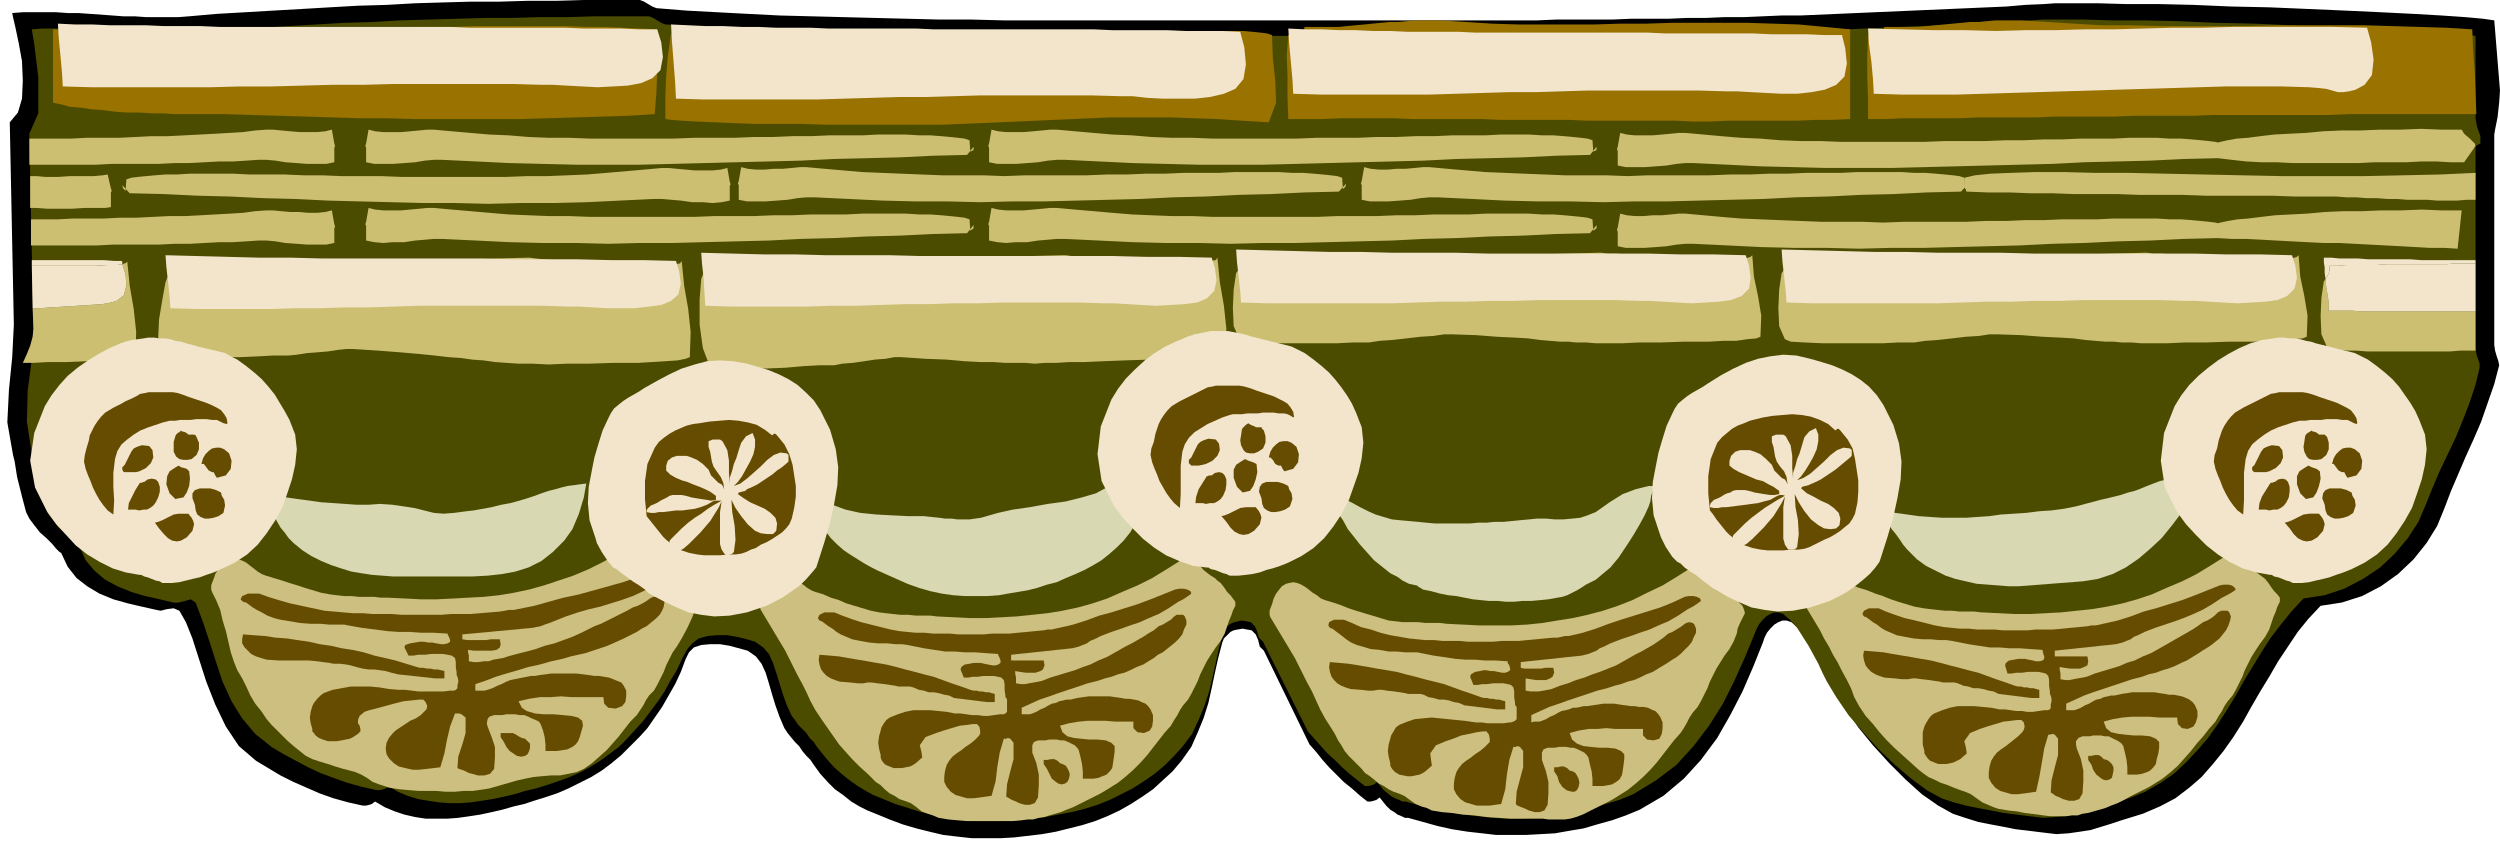
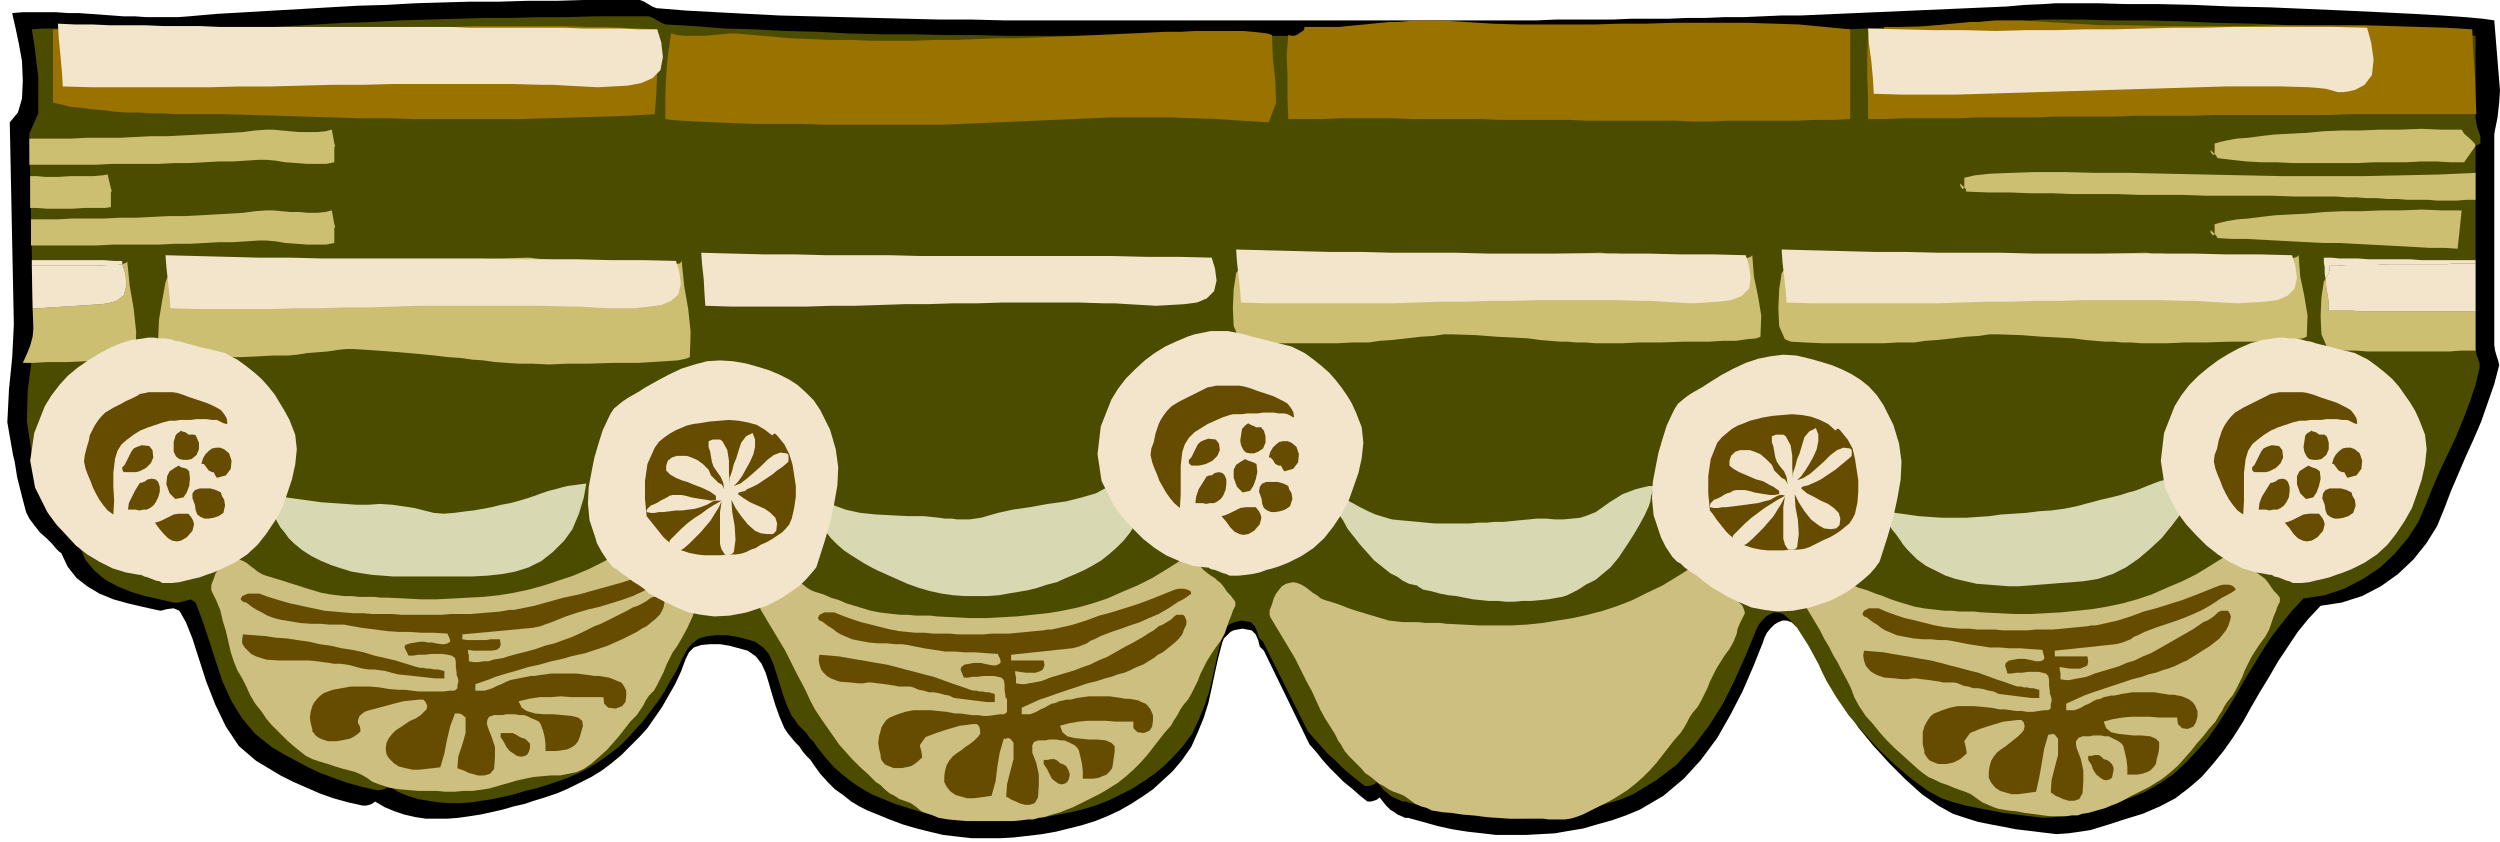
<svg xmlns="http://www.w3.org/2000/svg" width="3.066in" height="99.168" fill-rule="evenodd" stroke-linecap="round" preserveAspectRatio="none" viewBox="0 0 3066 1033">
  <style>.pen1{stroke:none}.brush4{fill:#ccbf7f}.brush5{fill:#664c00}.brush6{fill:#d8d8b2}.brush7{fill:#ccbf72}.brush8{fill:#f2e5cc}.brush9{fill:#997200}</style>
  <path d="m2252 848-5-10-5-11-6-12-7-12-7-11-7-11-9-10-9-8-6-2h-5l-5 2-5 3-5 5-4 5-3 6-2 6-12 30-13 30-15 29-16 28-20 27-21 23-25 21-29 17-17 7-17 6-18 5-17 5-18 3-17 3-18 1-18 1h-36l-17-2-18-2-19-3-18-4-18-5-18-5h-4l-4-2-5-2-4-3-5-3-5-5-4-5-4-5-4 3-3 1-4 1h-4l-10-8-9-8-10-8-9-9-9-9-8-9-8-10-8-9-56-115-5-5-2-8-3-7-5-5-6-1-5-1-6 1-5 1-4 2-4 4-4 4-2 5-5 19-4 18-4 19-4 18-6 19-7 17-8 18-12 17-11 13-12 11-12 11-13 9-14 9-14 8-15 7-15 6-16 5-16 4-16 4-17 3-17 2-17 2-17 1h-35l-18-2-17-2-17-4-16-4-17-5-16-6-17-7-10-4-10-5-10-6-10-8-10-7-9-9-9-10-8-11-4-6-5-5-5-6-4-6-5-5-5-6-4-5-4-6-6-14-5-14-4-13-4-14-4-13-5-11-7-9-10-7-11-3-11-3-12-2h-12l-11 1-9 3-6 6-4 8-6 16-7 15-8 14-8 14-9 13-9 13-10 11-11 11-11 11-12 10-12 9-13 8-14 7-14 7-14 6-15 5-13 4-12 4-13 3-14 4-13 3-14 3-13 2-14 2-13 1h-27l-13-2-13-3-12-4-12-5-12-7-4 3-3 1-4 1h-4l-18-4-18-5-17-6-16-7-16-7-16-8-15-9-15-9-21-18-16-24-13-27-11-28-9-28-8-25-8-20-8-14-7-3-8 1-8 2-5-1-18-4-17-4-18-5-17-7-15-9-13-10-11-14-8-17-2-1-4-4-5-6-7-7-8-7-7-9-6-8-4-8-5-19-6-24-3-19-2-8-7-40 2-40 4-40 2-40-5-248 10-12 5-17 1-22-1-24-4-22-4-19-3-13-1-5 13-1h41l14 1h13l14 1 14 1 14 1 13 1h14l14 1h40l13-1 34-3 35-2 34-2 35-2 34-2 35-2 35-1 35-2 34-1 35-1h35l34-1h35l34-1h69l5 2 5 3 5 3 5 2 37 3 37 2 38 2 39 2 39 1 39 1 39 1 40 1 40 1h39l39 1h654l23-1h69l23-1h46l23-1h23l23-1h24l23-1 23-1h23l23-1 23-1 23-1 23-1 23-1 23-1 23-1 23-1 23-1 23-1 23-1 23-2 23-1 14-1h51l35 1h40l43 1 46 2 47 1 47 2 46 2 43 2 40 2 35 2 29 2 22 2 14 2 7 86-1 15-2 18-3 15-1 6v258l1 7 2 7 2 6 1 5-6 23-8 23-8 23-9 21-10 22-9 21-9 21-8 21-9 22-13 21-16 20-19 18-21 15-23 12-25 8-26 4-15 16-13 16-12 18-12 18-11 19-11 18-11 19-10 18-12 19-12 17-13 16-14 16-15 13-17 13-19 10-21 9-13 4-13 4-12 4-13 4-13 4-13 2-14 2-15 1-17-2-16-2-17-2-15-3-16-3-15-3-16-5-15-5-18-10-20-14-20-18-20-20-20-22-18-22-15-23-12-21z" class="pen1" style="fill:#000" />
  <path d="m2240 835-5-10-5-11-6-11-6-11-7-11-7-11-8-9-9-8-6-2h-5l-5 2-5 3-5 5-4 5-3 6-2 5-12 29-13 29-14 28-17 27-19 25-21 23-25 19-28 17-17 7-17 5-17 5-17 5-17 3-17 2-18 2-17 1h-18l-17-1-18-2-18-2-18-3-17-4-18-4-18-5h-4l-4-2-5-2-4-2-5-4-5-4-4-5-4-5-4 3-3 1-4 1h-4l-9-7-10-8-9-8-9-9-9-8-8-9-8-9-8-9-55-110-5-5-2-7-3-7-5-5-5-1-6-1-5 1-4 1-5 2-4 3-3 4-2 5-5 18-4 18-4 18-4 17-6 18-7 17-8 17-12 16-11 12-11 11-12 10-13 9-14 9-14 7-14 7-15 6-16 5-16 4-16 3-16 3-17 2-16 2-17 1h-35l-18-2-17-2-16-3-16-4-16-5-16-5-17-7-10-4-9-5-10-6-10-7-10-8-9-8-9-10-8-10-4-5-4-6-5-5-4-6-5-5-5-5-4-6-4-5-6-13-5-14-4-13-4-13-4-12-5-11-7-8-10-7-10-3-12-3-12-2h-13l-11 1-11 3-8 6-6 7-7 13-6 13-8 13-7 13-8 12-9 12-9 12-10 11-10 11-10 10-12 9-11 8-13 8-13 7-14 6-14 5-12 4-13 4-13 3-13 4-13 3-14 3-13 2-13 2-14 1h-13l-13-1-13-2-12-2-13-4-12-5-11-7-4 3-3 1-4 1h-4l-18-4-18-5-17-6-16-6-15-7-15-8-15-8-15-9-20-16-16-19-13-21-11-24-8-24-8-25-8-24-9-24-6-4-7 2-8 2h-6l-17-4-18-4-17-5-17-7-15-8-13-11-11-13-7-16-2-1-4-4-5-5-7-7-8-7-6-8-6-8-4-8-6-18-5-23-4-18-2-8-6-39 1-38 5-38 2-38-5-239 11-25V95l-5-41-3-18 13-1h54l13 1 14 1h13l13 1 14 1 13 1h54l13-1 34-3 33-2 34-2 34-2 34-2 34-1 34-2 35-1 34-1 34-1h34l34-1h34l34-1h67l5 2 5 3 5 3 5 2 36 2 37 3 37 1 38 2 39 1 38 2 39 1h39l39 1h39l39 1h643l23-1h68l22-1h46l23-1h22l23-1h23l23-1h22l23-1 23-1 23-1h22l23-1 23-1 22-1 23-1 23-1 22-1 23-1 22-1 23-2 22-1 14-1h51l34 1h39l43 1 45 2 47 1 46 2 45 2 43 2 39 2 34 1 29 2 22 2 14 2v101l2 11 4 11v9l-6 3v248l1 7 2 6 2 6v5l-5 21-7 21-8 21-9 22-10 21-10 21-9 21-8 20-9 21-13 20-16 19-18 17-21 14-23 12-24 8-26 4-14 15-13 16-13 17-11 17-11 18-11 18-10 18-11 18-11 17-12 17-13 15-14 15-15 14-16 11-19 11-20 8-13 4-13 4-12 4-13 3-12 4-14 3-13 1-15 1-17-2-16-2-16-2-15-3-16-3-15-3-15-4-15-5-18-10-19-14-20-17-20-19-19-21-18-21-15-22-12-20z" class="pen1" style="fill:#4c4c00" />
  <path d="m1586 714 5 1 5 2 5 3 4 3 5 4 5 3 5 4 5 2 10 3 9 3 10 4 9 3 10 3 10 3 10 3 10 3 9 1 8 1h19l9 1h18l8 1 20 1 20 1h40l19-1 19-2 18-3 19-3 18-4 19-5 18-6 18-7 18-9 19-9 18-11 19-12 3 1 7 2 6 3 3 1 5 6 5 5 5 3 4 3 4 3 4 3 4 4 4 6 3 4 4 4 2 5 1 4-3 6-3 6-3 7-1 6-4 10-5 9-6 8-5 8-5 8-4 8-4 8-3 8-4 8-4 8-4 7-6 7-4 6-3 6-4 7-4 6-8 9-7 9-7 9-7 9-8 9-9 9-9 8-10 8-8 5-8 5-7 4-8 4-8 4-8 4-8 4-8 3-7 2-7 1h-20l-7-1h-40l-14-1-15-1-15-2-14-1-14-2-12-1-6-1-6-1-6-3-7-2-7-3-7-5-7-5-7-3-6-2-6-3-6-4-6-3-6-5-5-4-6-4-4-5-9-9-7-7-5-6-4-7-4-6-4-8-5-8-7-11-6-11-5-11-5-11-6-11-5-10-5-10-5-10-6-10-6-10-6-10-6-10-6-10-1-3v-5l1-3 2-5 2-7 3-6 3-4 4-5 5-3 4-1 5-1z" class="pen1 brush4" />
-   <path d="M1868 921v20l-4 15-4 15-1 15 2 2 5 2 5 2 4 2 7 2h6l6-2 4-7 1-14v-14l-3-13-5-14v-9l2-4 5-2h9l5-1h9l5 1h4l5 2 4 2 4 2 3 3 2 3 2 9 2 8 1 9v9h13l6-1 5-1 5-3 4-3 3-5 1-5 1-7 1-8v-6l-4-4-7-3-10-1h-10l-10-1-9-1-8-3-6-5-3-8 11-3 12-2h11l11-1 11 1h34v8l5 5 8 1 7-2 3-6 1-7v-7l-3-7-3-4-3-3-5-2-4-2-5-1h-6l-5-1h-5l-7-1-7-1-6-1h-14l-6 1-7 1-7 1h-4l-4 1-5 1h-4l-5 2-4 1-5 1-4 2-5 3-5 2-5 3-5 2-3 1h-7l-3 1v-9l11-5 11-5 12-4 11-4 12-4 12-4 12-4 12-3 9-3 8-2 8-3 8-2 7-3 8-4 8-3 8-5 5-3 5-3 6-4 5-3 5-4 5-5 5-5 4-5 2-5 3-6v-5l-2-5-2-2-4-1-4 1-3 2-4 3-5 3-5 3-5 2-6 5-7 5-6 4-7 4-7 4-8 4-7 4-7 4-9 5-10 4-10 4-9 3-10 4-10 3-10 4-10 3-5 2-5 2-5 1-5 1-6 1h-10l-6-1v-15l6 1 6 1h13l5-2 3-2 2-5-1-6h-10l-5 1h-20l-5-1v-7l9-1 10-1 9-1 10-1 9-1 9-1 10-1 9-1 4-1 4-1 5-2 5-2 4-3 5-2 4-2 4-2 13-5 12-4 11-4 12-4 11-5 12-5 12-7 12-8 6-3 6-4 4-3-1-3-4-2-4-1h-6l-5 1-15 7-15 6-16 5-16 5-16 5-15 5-16 6-16 5-4 1-4 1-5 1-4 1h-5l-4 1-5 1h-5l-11 1-10 1-11 1-10 1h-21l-11 1h-31l-10-1h-21l-10-1h-11l-10-1-10-1-11-2-12-2-12-3-12-4-12-3-11-5-10-4h-12l-6 3-1 4 2 3 3 1 4 3 4 3 4 3 5 4 6 4 7 3 7 2 10 3 11 1 11 2h10l10 1h15l5 1 15 3 14 2 13 2 12 1h12l12 1h13l15 1v2l2 3 1 4v2l-3 2-3 1h-4l-5-1-5-1h-4l-5-1h-4l-4 1-6 1-5 3-1 3 4 10h5l6-1h6l7-1h13l5 1 4 1 3 3 1 5v7l1 7v2l1 2 1 1v15l-2 2-2 1-3 1h-2l-7 1h-20l-7-1h-7l-7-1-7-1-10-1-10-1-10-1-10-1-11 1-10 1-9 3-10 4-4 3-3 5-3 5-1 4-2 7-1 8 1 7 2 8v3l1 2 2 3 3 3 5 3 5 1 5 1h5l5-1 5-1 4-2 3-2 8-7-1-7-1-8 7-10 5-2 7-3 9-3 10-4 10-2 9-2 7-1h5l3 4 1 5v4l-2 2-5 5-5 4-6 4-5 4-6 4-5 4-4 5-3 5-2 7-1 7v7l3 6 5 6 6 4 7 2 7 2h16l7-1 7-1 5-18 2-18 3-18 5-16h3l2-1 3 1 4 5z" class="pen1 brush5" />
-   <path d="m1922 942-4-2h-4l-4 1h-4v5l4 6 2 7 4 6 5 4 3 1 4 1h3l3-2 2-4 1-5-1-5-2-4-2-3-3-2-4-1-3-3zm-86-72h10v-10l-4-1-3-1h-4l-4-1h-4l-3-1h-4l-4-1-11-4-12-4-11-4-11-4-12-3-12-3-11-3-12-3-11-3-12-2-12-2-11-2-12-2-12-2-11-1-12-1-1 6 1 6 2 6 3 4 4 4 5 3 5 2 6 2 13 1 9 1h6l6-1h5l6 1 9 1 13 2 4 1h15l4 1 6 3 6 1 7 2h6l6 1 6 2 6 1 7 3 40 5z" class="pen1 brush5" />
  <path d="m961 705 5 1 5 2 5 2 4 4 5 3 5 4 5 3 5 2 10 3 9 4 10 3 9 4 10 3 10 3 10 3 10 2 8 1 9 1 9 1h10l9 1h18l8 1 20 1 20 1h20l19-1 19-1 19-2 19-2 18-3 19-4 18-5 18-6 18-8 19-8 18-9 18-11 19-12 4 1 7 2 7 3 3 1 5 6 5 4 4 3 5 3 3 3 4 3 4 5 4 6 4 4 3 4 3 4v5l-3 6-2 6-3 7-2 6-3 9-5 9-6 8-6 9-5 8-4 8-4 8-3 8-4 8-4 8-4 7-6 7-4 6-3 6-4 6-4 7-8 9-7 9-7 9-7 9-8 9-9 9-9 8-10 8-8 5-8 5-7 4-8 4-8 4-8 4-8 4-8 3-7 3-7 2-7 2-6 2-7 1-7 2h-7l-7 1-11 1h-56l-12-1-11-1-6-1-6-1-7-3-6-2-8-3-6-5-7-5-8-3-6-2-6-4-6-3-6-5-5-5-6-4-5-5-5-5-10-9-9-9-8-9-8-9-7-10-7-10-7-10-8-12-6-11-5-11-5-10-6-11-5-10-5-10-5-10-6-10-6-10-6-10-6-10-6-10-1-3v-6l1-3 2-5 2-6 3-6 3-4 4-5 5-3 4-1 5-1z" class="pen1 brush4" />
  <path d="M1243 911v20l-4 15-4 16-1 15 2 1 5 3 5 2 4 2 7 2h6l6-2 4-7 1-15v-13l-3-14-5-13v-9l2-4 5-2h9l5-1h9l5 1h4l5 2 4 2 4 2 3 3 2 3 2 8 2 9 1 9v9h13l6-1 5-2 5-2 4-4 3-4 1-6 1-7 1-7v-7l-4-4-7-3-10-1h-10l-10-1-9-1-8-2-6-5-3-8 11-3 12-2 11-1h22l12 1h22v8l5 5 8 1 7-3 3-5 1-7v-7l-3-7-3-4-3-3-5-2-4-2-5-1-6-1h-5l-5-1-7-1-7-1h-26l-7 1-7 1-4 1-4 1h-5l-4 1-5 1-4 2-5 1-4 2-5 3-5 2-5 3-5 2-3 1h-10v-8l11-5 11-5 12-4 11-4 12-4 12-4 12-4 12-3 9-3 8-2 8-3 8-2 7-3 8-4 8-3 8-5 5-3 5-4 6-3 5-4 5-4 5-4 5-5 4-5 2-6 3-6v-5l-2-5-2-2h-8l-3 2-4 4-5 3-5 3-5 2-6 5-7 4-6 4-7 4-7 4-8 4-7 4-7 4-9 5-10 4-10 5-9 3-10 4-10 3-10 3-10 3-5 2-5 2-5 1-5 1-6 1-5 1h-5l-6-1v-7l-1-5v-3l6 1 7 1h12l6-2 3-2 2-5-1-6h-40v-7l9-1 10-1 9-1 10-1 9-1 9-1 10-1 9-1 4-1 4-1 5-2 5-2 4-3 5-2 4-2 4-2 13-5 12-4 11-4 12-4 11-5 12-5 12-7 12-8 6-3 6-4 4-3-1-3-4-2-4-1h-6l-5 1-15 6-15 6-16 6-16 5-16 5-15 4-16 6-16 5-4 1-4 1-5 1-4 1-5 1-4 1h-5l-5 1-11 1-10 1-11 1-10 1h-21l-11 1h-31l-10-1h-21l-10-1h-11l-10-1-10-1-11-2-12-3-12-3-12-3-12-4-11-4-10-4h-12l-6 3-2 4 2 3 3 1 4 3 4 3 5 3 5 4 5 3 7 3 7 3 10 2 11 2 11 1h11l10 1h8l7 1 5 1 15 3 13 2 13 2h12l12 1h13l13 1 15 1v1l2 4 1 3v3l-3 2-3 1h-4l-5-1-5-1-4-1h-9l-5 1-6 1-4 3-1 3 4 10h5l6-1h6l7-1h13l5 1 4 1 3 3 1 5v7l1 7v2l1 1 1 2v15l-2 2-2 1h-5l-7 1-7 1h-6l-7-1h-7l-7-1-7-1h-7l-10-2-10-1-10-1h-21l-10 2-9 3-10 4-4 3-3 4-3 5-1 4-2 7-1 8 1 7 2 8v3l1 3 2 3 3 3 5 2 5 2h10l5-1 5-1 4-2 3-2 8-7-1-7-2-8 7-10 5-2 8-3 9-3 10-3 10-3 9-1 7-1h5l3 3 1 5v4l-2 3-5 5-5 4-6 4-5 4-6 4-5 4-4 5-3 5-2 7-1 7v7l3 6 5 6 6 4 7 2 7 2h8l8-1 7-1 7-1 5-18 2-17 3-18 5-17h3l2-1 3 1 4 5z" class="pen1 brush5" />
  <path d="m1297 933-4-2h-4l-5 1h-4v5l4 6 3 6 3 6 5 4 3 2 4 1 4-1 3-2 2-4 1-5-1-4-2-4-2-3-4-2-3-1-3-3zm-87-72h10v-10l-4-1-3-1h-4l-4-1h-4l-3-1h-4l-4-1-11-4-12-4-11-4-11-4-12-3-11-3-12-3-11-3-12-3-12-2-11-2-12-2-12-2-11-2-12-1-12-1-1 6 1 6 2 6 3 4 4 4 5 3 5 2 6 2 13 1 9 1h7l5-1h5l7 1 9 1 13 2 4 1h14l4 1 7 3 6 1 6 2h6l6 1 7 2 6 1 6 3 40 5z" class="pen1 brush5" />
  <path d="m288 685 5 1 5 2 4 2 5 4 4 3 5 4 5 3 5 2 10 3 10 3 9 3 10 3 9 3 10 3 10 3 11 2 8 1 9 1h9l9 1h19l8 1h9l20 1 20 1h20l19-1 19-1 19-1 19-2 18-3 19-4 18-5 18-6 18-6 19-8 18-9 18-10 19-12 4 1 7 2 6 3 4 1 5 5 5 4 4 4 4 2 4 3 4 3 4 4 4 6 3 4 4 4 3 4v4l1 6 4 6 5 7 1 6-4 11-6 13-7 13-6 10-5 7-4 8-4 8-3 8-4 8-4 8-4 7-6 6-4 6-3 6-4 6-4 6-8 8-7 9-7 9-7 8-8 9-9 8-9 8-10 7-9 4-10 2-10 2h-11l-12 1-10 1-10 2-9 2-7 2-7 2-7 2-7 2-7 2-6 1-7 1-7 1h-11l-11 1h-12l-11-1h-22l-12-1-11-1-7-1-6-1-6-2-6-2-8-3-7-5-7-4-7-3-7-2-8-2-10-3-9-3-10-3-9-3-8-4-5-4-10-8-8-7-7-7-6-6-6-6-6-7-6-9-8-10-6-10-5-11-5-10-6-10-4-10-4-12-3-13-3-13-4-13-3-13-5-12-5-10-1-3v-5l1-3 2-5 2-6 3-5 3-4 4-5 4-3 5-1 5-1z" class="pen1 brush4" />
  <path d="M571 880v19l-4 14-5 15-1 14 2 1 6 2 6 3 4 1 7 2h8l7-2 5-6 1-14v-13l-4-12-5-13-1-4 1-5 2-3 6-2h10l5-1h11l5 1h6l5 2 4 2 5 2 4 2 2 3 3 8 2 8 1 9v8h14l7-1 6-1 6-3 4-3 3-4 2-5 2-7 2-7-1-6-5-4-8-2-11-1-11-1h-12l-11-1-10-3-6-4-4-8 13-3 13-2h13l13-1 13 1h39l1 8 5 5 9 1 8-3 4-5 1-7v-7l-3-6-3-4-5-2-5-2-5-2-6-1-6-1h-6l-6-1-8-1-8-1h-31l-7 1-8 1-5 1h-5l-5 1-5 1-5 1-5 1-5 1-5 2-6 3-5 2-6 3-6 2-4 1h-11v-8l12-4 13-5 13-4 14-4 13-4 14-3 14-4 14-3 10-3 9-2 9-2 9-3 9-3 9-3 9-4 9-4 6-3 6-3 6-3 6-4 6-3 6-5 5-4 5-5 3-5 2-5 1-6-2-4-3-2h-9l-4 2-4 3-5 3-6 3-6 2-7 4-8 4-8 4-8 4-8 4-8 3-8 4-8 4-11 5-11 4-11 4-12 3-11 4-11 3-12 3-11 3-6 2-6 1-6 1-6 2h-6l-6 1h-6l-6-1v-7l-1-4v-3l7 1h22l6-1 4-3 1-4-1-6h-11l-6 1h-23l-6-1v-6l11-1 11-1 11-1 10-1 11-1 11-1 10-1 11-1 5-1 5-1 5-2 6-2 5-2 5-2 5-2 5-2 15-5 14-4 13-3 13-4 13-4 14-5 13-6 14-8 7-3 8-4 4-3-2-3-4-2-5-1h-6l-6 1-17 6-18 6-18 5-18 5-18 5-19 4-18 5-18 5-5 1-5 1-5 1-5 1-5 1h-6l-5 1-6 1-12 1-12 1-12 1h-24l-12 1h-48l-12-1h-24l-12-1h-12l-12-1-11-1-12-1-14-3-14-3-14-3-14-4-13-4-11-4h-14l-7 3-2 4 3 3 4 1 4 3 4 3 5 3 6 3 7 4 8 3 8 2 12 2 12 2 13 1h12l11 1h18l5 1 17 3 16 2 15 2 14 1h14l14 1h15l17 1v1l2 4 1 3v2l-3 2-4 1h-4l-6-1-5-1h-5l-5-1h-5l-6 1-6 1-6 2-1 3 5 10h6l6-1h8l8-1h14l6 1 5 1 4 3 1 5v6l1 7v3l1 2 1 4v3l-1 3v4l-2 2-2 1h-5l-8 1h-31l-8-1-8-1h-8l-12-1-12-2-11-1h-24l-11 2-11 2-11 4-4 3-4 4-4 5-2 4-2 7-1 7 1 7 2 7v3l2 2 2 3 4 3 5 2 6 2h11l6-1 5-1 5-1 4-2 6-4 3-3v-3l-1-4-2-3v-4l2-5 6-5 6-2 8-2 11-3 11-3 12-3 10-1 9-1h5l3 3 2 5-1 4-2 2-5 5-6 4-7 3-6 4-6 4-6 4-4 4-4 5-3 6-1 7 1 7 3 5 6 6 6 4 8 2 9 2h8l9-1 9-1 8-1 5-17 3-16 4-17 6-16h5l3 1 5 4z" class="pen1 brush5" />
  <path d="m633 901-4-2h-15v5l4 6 3 6 4 5 6 4 3 2 5 1 5-1 3-2 2-4 1-4v-5l-3-3-3-3-4-1-4-2-3-2zm-99-69h11v-9l-4-1-4-1h-5l-4-1h-4l-5-1h-4l-4-1-13-4-13-4-13-3-13-3-13-4-14-3-13-2-13-3-14-2-13-3-14-2-13-2-14-1-13-2-14-1-13-1-1 6v5l3 5 4 4 4 4 6 3 6 2 7 2 15 1h37l10 1 15 2 5 1h8l8 1 5 1 7 2 8 2 7 1h7l7 1 7 1 7 2 8 2 46 5z" class="pen1 brush5" />
  <path d="m2641 593-8 3-7 3-8 3-8 2-9 3-8 2-8 2-9 2-15 4-15 4-15 3-15 2-15 1-16 2-15 1-16 1-14 2-15 1-14 1h-29l-15-1-14-1-14-2-7-1-8-1-7-3-6-5v4l-1 3v4l1 4 5 6 4 7 5 6 5 7 4 6 5 6 6 6 6 6 11 8 12 6 12 6 12 4 13 3 13 3 13 1 13 1 13 1h13l13-1 13-1 13-1 13-1 13-1 13-1 19-3 18-6 16-8 16-11 14-12 14-13 13-16 12-16 10-10 9-8 6-9 3-13-8 1h-7l-8-1h-23l-9 2-8 3z" class="pen1 brush6" />
  <path d="m2242 700 5 1 5 2 4 2 5 4 4 3 5 4 5 3 5 2 10 3 10 4 9 3 10 4 9 3 10 3 10 3 11 2 8 1 9 1 9 1h9l9 1h18l9 1 20 1 20 1h20l19-1 19-1 19-2 19-2 18-3 19-4 18-5 18-6 18-8 19-8 18-9 18-11 19-12 4 1 7 2 6 3 4 1 5 6 5 4 4 3 4 3 4 3 4 3 4 5 4 6 3 4 4 4 3 4v5l-3 6-2 6-3 7-2 6-3 9-5 9-6 8-6 9-5 8-4 8-4 8-3 8-4 8-4 8-4 7-6 7-4 6-3 6-4 6-4 7-8 9-7 9-8 9-7 9-8 9-8 9-9 8-10 8-8 5-8 5-8 4-8 4-8 4-7 4-8 4-8 3-7 3-7 2-7 2-7 2-7 1-6 2h-7l-7 1h-20l-8-1-7-1-8-1-8-1-10-2-10-1-6-1-6-1-6-2-7-3-7-3-7-5-7-5-7-3-6-2-8-3-7-3-9-3-8-4-7-3-7-5-5-4-10-9-10-9-10-9-9-9-9-10-8-10-9-10-8-12-6-11-4-11-5-10-6-11-5-10-6-10-5-10-6-10-5-10-6-10-6-10-6-10-1-3v-6l1-3 2-5 2-6 3-6 3-4 4-5 4-3 5-1 5-1z" class="pen1 brush4" />
  <path d="m656 608-9 3-10 3-11 3-11 2-12 3-11 2-11 2-9 1-15 2-13 1-12-1-12-3-12-3-13-2-14-2-15-1-14 1h-15l-14-1-14-1-15-1-14-2-15-2-14-2-7-1-7-2-6-4-6-5-1 4-1 3v4l1 4 4 7 4 6 4 7 4 7 4 7 5 6 5 7 6 6 11 9 11 7 12 6 12 5 12 4 13 4 12 2 13 2 13 1 13 1h97l19-1 18-2 16-3 16-5 16-8 14-11 14-14 10-14 8-19 6-20 3-17-8 1-7 1-8 1-8 2-7 2-8 2-9 3-8 3zm1311 13-10 7-10 4-9 3-10 1-11 1h-10l-11-1h-11l-10 1-11 1-10 1-10 1h-11l-10 1h-10l-11 1h-42l-11-1-10-1-11-1-11-1-10-1-10-3-10-3-9-4-10-5-9-5-10-5-9-6v5l-1 6v6l1 5 7 10 6 11 8 10 7 9 9 10 8 9 10 8 10 8 4 2 4 2 3 2 4 3 4 2 4 2 5 1 4 1h1l2 2 2 1 3 2 10 2 11 3 10 2 10 1 10 2 10 2 10 1 10 1h11l10 1h10l10-1h11l11-1 10-1 11-2 6-1 6-2 6-3 6-3 5-3 6-4 6-3 6-3 6-5 6-5 6-5 5-6 5-6 4-6 4-6 4-6 7-11 7-12 6-11 5-11 2-6 1-7 2-6 3-6h-8l-8 2-8 2-8 3-8 3-8 5-8 5-7 5zm-610-23-13 7-17 5-20 5-22 3-22 4-21 3-18 4-14 4-7 2-7 1-7 1h-15l-7-1h-8l-7-1-19-2h-19l-20-1-19-1-20-2-18-4-19-7-17-9-1 12 2 11 4 10 6 9 7 9 8 8 8 7 9 6 8 5 8 5 9 5 8 4 9 4 9 4 9 4 9 4 14 5 14 4 14 3 14 2 14 1h28l14-1 11-2 12-2 12-2 12-3 12-4 12-3 11-5 12-5 11-5 11-6 10-6 10-8 9-8 8-8 8-10 6-10-8-3-5-4-4-5-3-5-2-6-3-7-4-7-6-8z" class="pen1 brush6" />
-   <path d="m1493 316 3 30 5 29 3 28-1 31-5 2-10 2-15 1-16 1-17 1h-30l-31 1-26 1-22 1h-19l-16 1h-14l-13 1-12-1h-25l-14-1h-16l-19-1-22-2-26-1-30-2h-8l-11 2-13 1-13 2-14 2-13 1-10 2h-19l-18 1-23 2-25 1h-45l-16-1-7-3-8-21-4-29v-31l2-25 2-5 2-5 1-6 1-7 37-1 33-1h29l28-1h184l27-1h29l33-1 37-1h4l7 1 10 1 13 1 14 1 17 1 16 1 18 1 17 1 17 1h40l9-2 6-1 2-3z" class="pen1 brush7" />
  <path d="m860 310 1 14 2 18 1 18 1 15 32 1h92l31-1h30l30-1 30-1h29l30-1h30l31-1h92l32 1h13l16 1 17 1 18 1 18-1 17-1 15-2 12-5 9-9 3-13-2-15-4-13-41-1h-40l-40-1h-236l-38-1h-78l-38-1h-38l-39-1-38-1z" class="pen1 brush8" />
  <path d="m2149 313 2 26 5 24 4 24-1 26-5 2-11 1-14 2h-16l-17 1h-30l-30 1h-26l-21 1h-32l-12-1h-12l-10-1h-10l-12-1-12-1-15-2-17-1-21-1-26-2-30-1h-9l-13 2-16 1-17 2-18 2-15 1-13 2h-20l-19 1h-74l-22-1-17-1-7-3-7-16-1-22 1-23 3-20 3-4 2-4 1-5 1-6 37-1 33-1h29l28-1h184l27-1h29l33-1 37-1h4l7 1h10l13 1 14 2 16 1 17 1 17 1 17 1h17l15 1 14-1h11l9-1 6-2 2-2z" class="pen1 brush7" />
  <path d="m1516 306 1 15 2 18 2 18 1 14 32 1h153l30-1 30-1h29l30-1h30l31-1h92l32 1h13l16 1 17 1 17 1 18-1 16-1 15-2 13-5 9-9 2-13-2-15-4-13-40-1h-40l-40-1h-196l-39-1h-78l-38-1h-39l-38-1-39-1-38-1z" class="pen1 brush8" />
  <path d="m2819 313 2 26 5 24 4 24-1 26-5 2-11 1-14 2h-17l-17 1h-30l-30 1h-26l-21 1h-32l-12-1h-12l-10-1h-10l-12-1-12-1-15-2-17-1-21-1-26-2-30-1h-9l-13 2-16 1-17 2-18 2-15 1-13 2h-20l-19 1h-74l-22-1-17-1-7-3-7-16-1-22 1-23 3-20 3-4 2-4 1-5 1-6 37-1 33-1h29l28-1h184l27-1h29l33-1 37-1h4l7 1h10l13 1 14 2 17 1 16 1 18 1 17 1h17l15 1 14-1h11l9-1 6-2 2-2z" class="pen1 brush7" />
  <path d="m2185 306 1 15 2 18 2 18 1 14 32 1h153l30-1 30-1h29l30-1h30l31-1h92l32 1h13l16 1 17 1 18 1 17-1 17-1 15-2 12-5 9-9 3-13-2-15-4-13-40-1h-41l-39-1h-197l-39-1h-77l-39-1h-39l-38-1-39-1-38-1zm-649 107-10-3-10-2-10-2h-21l-10 2-10 2-9 3-14 6-13 6-13 8-12 9-12 11-11 11-10 13-8 13-13 33-4 34 5 33 15 30 11 15 12 13 13 13 14 11 14 9 16 7 17 6 17 2h2l3 2 5 1 5 2 5 2 4 1 4 2h11l9-1 8-1 9-2 8-3 8-2 9-3 10-4 16-8 15-10 13-12 11-14 10-15 9-17 6-17 6-17 4-18 2-19-2-19-7-18-5-11-6-10-7-10-7-9-8-9-9-8-10-8-11-8-8-4-8-4-8-2-8-2-8-2-8-2-8-2-8-2zm-620 33-17-3-16-1-16 1-15 4-16 5-15 7-15 8-16 9-6 4-7 4-7 4-6 4-5 4-6 5-4 6-3 6-7 15-5 16-5 17-3 15-4 21-1 20 2 21 7 21 2 7 6 11 8 12 6 7 4 2 5 4 7 5 8 6 8 5 7 5 5 5 4 2 15 8 15 7 14 6 16 3 16 2 19-1 21-4 24-8 10-5 11-6 10-7 10-7 8-8 7-8 5-6 2-6 8-25 7-24 5-23 4-23 1-22-3-22-7-24-12-24-8-12-10-10-10-9-11-7-12-6-12-5-13-4-14-4z" class="pen1 brush8" />
  <path d="m1540 622 4 5 2 4 1 4-2 8-7 8-7 4-6 1-5-1-6-3-5-5-5-7-6-7 4-1 5-2 4-2 2-1 8-4 7-1h12zm40-26 1 4 3 5 1 7-3 9-6 4-6 2-6 1h-5l-5-2-4-3-2-5-1-7-3-8 1-6 3-4 5-2h14l7 2 6 3zm-53-33-5 3-3 2-3 2-3 6v10l4 11 7 7 9-2 4-6 3-8 2-9-1-10-4-2-3-1-3-1-4-2zm29-2h2l3 3 3 5 4 2h3l1 2 1 2 2 3 11-3 6-8 1-10-3-9-6-5-5-2h-5l-5 1-4 3-4 4-3 5-2 7zm31-50-1-6-3-5-4-5-5-3-6-3-6-3-6-2-6-2-9-3-8-3-7-2-6-1h-29l-4 1-6 1-6 3-6 3-6 3-6 3-6 3-4 2-5 3-5 3-5 5-4 5-4 6-3 6-2 6-2 6-2 10-3 8-1 8 2 9 3 8 3 7 3 8 4 7 4 7 5 7 5 6 7 6 1-17v-35l2-17 3-9 5-8 7-7 8-5 8-5 9-4 9-4 9-3 4-1h11l7-1h13l6-1h13l6 1h7l4 1 4 2 3 2 1-1z" class="pen1 brush5" />
  <path d="m1531 519-3 2-2 2-2 2-1 2-1 7-1 6 1 6 3 6 3 3 5 1h5l5-2 6-4 3-7v-8l-2-7-2-2-1-2h-7l-1-1-3-1-4-2-1-1zm-49 19 9 1 4 5 1 8-3 7-3 3-3 3-4 2-4 2-4 1-5 1h-9l-2-2-1-1v-4l3-3 2-4 2-4 2-4 2-4 3-3 4-2 6-2zm4 45h-3l-2 1h-1l-5 8-5 8-3 9-1 8h9l4 1 5-1h5l4-2 4-3 3-4 3-7 1-7v-6l-2-5-3-3-4-1-5 1-4 3zm-539-49-9-7-10-6-11-3-11-2-12-1-12 1-12 1-12 2-8 1-8 2-7 3-7 3-7 4-7 5-6 5-5 7-9 20-3 21v22l2 21 4 5 4 5 4 5 4 5 4 5 4 4 5 4 5 4 9 5 9 3 10 2 9 1h19l10-1h9l7-1 6-2 6-3 6-2 6-4 7-3 7-4 6-4 6-4 5-5 4-5 3-7 3-13 2-14v-13l-2-13-2-13-4-13-6-12-9-11-1-1-1-1h-2l-2 2z" class="pen1 brush5" />
  <path d="M895 593v-7l3-9 2-8 3-7 3-10 3-9 6-8 8-4 3 8v9l-2 9-4 9-5 9-5 9-5 7-5 5 8-3 8-6 8-7 9-8 8-8 8-6 8-3 8 1 2 2v8l-2 2-6 5-6 4-6 5-6 4-6 4-6 4-6 3-7 3-2 2-4 1-4 1-1 2 7 5 8 5 9 4 9 4 7 5 6 6 2 7-1 9-4 4h-7l-8-1-7-3-9-8-8-10-7-10-5-10 1 15 3 17 1 17-2 15-2 2-2 1-4 1-3-1-2-3-2-3-1-3-1-4v-39l2-13-4 8-5 8-5 8-6 7-6 7-7 7-7 7-7 6-4 2h-4l-5-1-3-2-1-2v-6l1-2 7-7 7-7 8-7 8-6 8-5 8-6 8-5 9-5h-9l-2 1-7 4-8 3-7 2-8 1-7 1h-8l-8 1-8 1h-5l-5 1h-5l-5-1v-2l1-2 2-2 2-2 5-2 4-2 3-2 4-2 4-2 3-2 4-1h11l5 1 7 2 6 1 6 1 7 1 5 1 6-1v-5l-7-5-6-3-7-3-8-3-7-3-7-2-7-3-7-4-5-5v-6l2-6 5-4 6-2h12l6 2 7 3 7 5 7 7 3 7 2 2 3 3 3 3 1 1 4 2 2 3 1 3v-1l-1-7-3-7-5-7-4-6-2-6-1-6-1-6-2-6v-7l5-2h9l3 2 6 11 2 13v15l1 13z" class="pen1 brush8" />
  <path d="M2856 381v-8l-1-9-2-11-1-11v1h-1v1l-1 1-3 20-1 23 1 22 7 16 2 1 6 1 7 1 10 1h11l13 1h102l12-1h19v-48h-139l-12-1h-29z" class="pen1 brush7" />
  <path d="m2852 342 1 11 2 11 1 9v8h29l12 1h139v-59h-25l-10 1h-74l-12 1h-37l-11 1h-10v5l-1 4-2 4-2 3z" class="pen1 brush8" />
  <path d="m166 438 1-31-3-28-5-29-3-30v1l-1 1-2 1-3 1 4 13 1 13-3 12-9 7-7 2-11 2-15 1-16 1-16 1-16 1-13 1h-9l1 25-1 10-3 11-4 10-5 11h13l18-1h23l23-1 23-1 19-1 13-1 6-2z" class="pen1 brush7" />
  <path d="m150 324-6 1h-12l-15 1H39l1 52h9l13-1 16-1 16-1 16-1 15-1 11-2 7-2 9-7 3-12-1-13-4-13zm2070 116-17-4-16-1-16 2-15 3-15 5-15 7-15 8-16 10-6 4-7 4-7 4-6 4-5 4-6 5-4 6-3 6-7 15-5 16-5 17-3 15-4 21-1 20 2 21 7 21 2 6 6 12 8 12 6 6 4 2 5 5 7 5 8 5 7 6 7 5 5 4 4 2 15 9 15 7 14 6 16 3 16 2 19-1 21-4 24-8 10-5 11-6 10-7 10-8 8-7 7-8 5-7 2-6 8-25 7-24 5-23 4-23 1-22-3-22-7-23-12-24-8-12-10-11-10-8-11-7-12-6-12-5-13-4-14-4z" class="pen1 brush8" />
  <path d="m836 320 3 30 5 29 3 28-1 31-5 2-10 2-15 1-16 1-17 1h-30l-31 1h-26l-23 1-20-1h-17l-15-1-14-1-14-2-14-1-14-2-15-1-17-2-20-2-23-2-26-2-31-2h-8l-10 1-13 2-12 1-13 1-13 2-10 1h-19l-18 1-23 1h-71l-16-2-7-3-6-18 1-23 4-24 4-22 2-5 3-5 1-6 1-7 37-1 32-1 30-1h97l22-1h119l30-1 32-1 37-1h4l7 1 10 1 13 1 14 1 17 1 16 2 18 1 17 1 17 1h40l9-2 6-1 2-3z" class="pen1 brush7" />
  <path d="m203 313 1 14 2 18 2 19 1 14 31 1h93l30-1h30l30-1h30l30-1 30-1h153l31 1h14l16 1 17 1h35l17-2 15-2 12-5 9-8 3-13-2-15-4-13-41-1h-40l-40-1h-79l-39-1H395l-38-1h-39l-38-1-39-1-38-1zm25 108-6-2-7-1-6-2-7-1h-7l-6-1h-7l-6 1-7 1-8 1-7 2-6 2-14 6-13 7-13 8-13 9-12 10-10 11-10 13-8 13-13 33-5 34 6 33 15 30 11 15 12 13 12 13 14 11 15 9 16 8 16 5 17 3h2l4 2 4 1 5 2 5 2 5 1 3 2h12l9-1 8-2 8-2 9-2 8-3 9-3 9-4 17-8 15-10 13-12 11-14 10-15 9-16 6-17 6-18 4-18 2-19-2-18-7-18-6-11-6-10-6-10-8-10-8-9-9-8-10-8-11-8-8-4-7-4-8-2-8-2-9-2-8-2-7-2-8-2zm2612 0-6-2-6-1-7-2-7-1h-6l-7-1h-7l-6 1-7 1-7 1-7 2-7 2-14 6-13 7-13 8-12 9-12 10-11 11-10 13-8 13-13 33-4 34 5 33 15 30 11 15 12 13 13 13 14 11 14 9 16 8 17 5 17 3h2l3 2 5 1 5 2 5 2 4 1 4 2h11l9-1 8-2 9-2 8-2 8-3 9-3 10-4 16-8 15-10 13-12 11-14 10-15 9-16 6-17 6-18 4-18 2-19-2-18-7-18-5-11-6-10-7-10-7-10-8-9-9-8-10-8-11-8-8-4-8-4-8-2-8-2-8-2-8-2-8-2-8-2z" class="pen1 brush8" />
  <path d="m231 630 4 5 2 4 1 4-2 8-7 8-7 4-5 1-6-1-5-3-5-5-6-7-5-7 4-1 5-2 4-2 2-1 8-4 6-1h12zm40-26 1 4 3 5 1 7-2 9-6 4-6 2-6 1h-5l-5-2-4-3-2-5-1-7-3-8v-6l3-4 6-2h13l7 2 6 3zm-52-33-5 3-3 2-3 2-3 6-1 10 4 11 7 7 10-2 4-6 3-8 1-9-1-9-3-3-3-1-4-1-3-2zm28-2h3l3 4 3 4 4 2h2l1 2 1 2 2 3 11-3 6-8 1-10-3-9-6-5-5-2h-5l-5 1-4 3-4 4-3 5-2 7zm32-50-1-6-3-5-4-5-5-3-6-3-7-3-6-2-6-2-9-3-8-3-6-2-6-1h-30l-4 1-6 1-5 3-6 3-7 3-5 3-6 3-4 2-5 3-5 3-5 5-4 5-4 6-3 6-3 6-1 6-3 10-2 8-1 8 2 9 3 8 3 7 3 8 4 8 4 7 5 7 5 6 7 5 1-17-1-17v-17l2-17 3-10 5-8 7-6 8-6 8-5 10-4 9-3 9-3 4-1 4-1h7l6-1h13l7-1h12l7 1h6l4 2 4 2 4 1 1-1z" class="pen1 brush5" />
  <path d="m222 528-2 2-2 1-2 2-1 2-2 7v12l3 6 4 3 5 1h5l5-1 6-5 3-7v-8l-3-7-1-2-2-1h-7l-1-1-3-2-4-1-1-1zm-48 18 9 1 4 5 1 9-3 7-3 3-3 3-4 2-4 2-4 1h-15l-1-1-1-2v-3l3-3 2-4 2-4 2-4 2-4 3-4 4-2 6-2zm3 45h-1l-2 1h-2l-1 1-5 8-4 8-4 8-1 8h9l5 1 5-1h4l4-2 4-3 3-4 3-6 2-7v-6l-2-6-3-3-5-1-5 1-4 3zm2667 39 4 5 2 4 1 4-2 8-7 8-7 4-6 1-5-1-6-3-5-5-5-7-6-7 4-1 5-2 4-2 2-1 8-4 7-1h12zm40-26 1 4 3 5 1 7-3 9-6 4-6 2-6 1h-5l-5-2-4-3-2-5-1-7-3-8 1-6 3-4 5-2h14l7 2 6 3zm-53-33-5 3-3 2-3 2-3 6v10l4 11 7 7 9-2 4-6 3-8 2-9-1-9-4-3-3-1-3-1-4-2zm29-2h2l3 4 3 4 4 2h3l1 2 1 2 2 3 11-3 6-8 1-10-3-9-6-5-5-2h-5l-5 1-4 3-4 4-3 5-2 7zm31-50-1-6-3-5-4-5-5-3-6-3-6-3-6-2-6-2-9-3-8-3-7-2-6-1h-29l-4 1-6 1-6 3-6 3-6 3-6 3-6 3-4 2-5 3-5 3-5 5-4 5-4 6-3 6-2 6-2 6-2 10-3 8-1 8 2 9 3 8 3 7 3 8 4 8 4 7 5 7 5 6 7 5 1-17v-34l2-17 3-10 5-8 7-6 8-6 8-5 9-4 9-3 9-3 4-1 4-1h7l7-1h13l6-1h13l6 1h7l4 2 4 2 3 1 1-1z" class="pen1 brush5" />
  <path d="m2835 528-3 2-2 1-2 2-1 2-1 7-1 6 1 6 3 6 3 3 5 1h5l5-1 6-5 3-7v-8l-2-7-2-2-1-1h-7l-1-1-3-2-4-1-1-1zm-49 18 9 1 4 5 1 9-3 7-3 3-3 3-4 2-4 2-4 1h-14l-2-1-1-2v-3l3-3 2-4 2-4 2-4 2-4 3-4 4-2 6-2zm4 45h-1l-2 1h-2l-1 1-5 8-5 8-3 8-1 8h9l4 1 5-1h5l4-2 4-3 3-4 3-6 1-7v-6l-2-6-3-3-4-1-5 1-4 3zm-539-63-9-8-10-5-11-4-11-2-12-1-12 1-12 1-12 2-8 2-8 2-7 3-8 3-7 4-6 5-6 5-6 7-8 20-3 21v21l2 21 4 5 4 6 4 5 4 5 4 5 4 4 5 4 5 4 9 5 9 3 10 2 9 1h19l10-1h9l7-1 6-2 6-3 6-3 6-3 7-3 7-4 6-4 6-5 5-4 4-6 3-6 3-14 1-13v-14l-2-13-2-13-3-13-6-11-9-11-1-1-1-1h-2l-2 2z" class="pen1 brush5" />
  <path d="M2199 587v-7l3-9 2-8 3-7 3-10 3-10 6-7 8-4 3 8v8l-2 10-4 9-5 9-5 8-5 7-5 5 8-3 8-5 8-7 9-8 8-8 8-6 8-3 8 1 2 2v7l-2 2-6 5-6 5-6 5-6 4-6 4-6 4-6 3-7 3-2 1-4 1-4 1-1 2 7 6 8 4 9 5 9 4 7 5 6 6 2 7-1 8-4 4-7 1-8-1-7-4-9-7-8-10-7-11-5-10 1 16 3 16 1 17-2 16-2 2-2 1h-7l-2-3-2-3-1-4-1-3v-39l2-13-4 8-5 8-5 8-6 7-6 7-7 7-7 7-7 6-4 2h-4l-5-1-3-3-1-2v-5l1-2 7-7 7-7 8-7 8-6 8-6 8-5 8-5 9-5-3-1h-3l-3 1-2 1-7 4-8 2-7 2-8 1-7 1-8 1-8 1-8 1h-5l-5 1h-5l-5-1v-2l1-3 2-2 2-2 5-2 4-2 3-2 4-2 4-1 3-2 4-1h11l5 1 7 2 6 1 6 1 7 1h5l6-1v-4l-7-5-6-3-7-4-8-2-7-3-7-3-7-3-7-4-5-4v-6l2-6 5-5 6-2h12l6 2 7 3 7 6 7 7 3 7 2 2 3 3 3 3 1 1 4 2 2 3 1 3v-2l-1-7-3-7-5-6-4-6-2-6-1-6-1-6-2-6v-7l5-2h9l3 2 6 11 2 13v15l1 13z" class="pen1 brush8" />
  <path d="M2524 906v20l-4 15-4 16-1 15 2 1 4 3 5 2 4 2 7 2h7l6-2 4-7 1-15v-13l-3-14-5-13-1-5v-4l3-4 5-2h9l4-1h10l4 1h5l4 2 4 2 4 2 4 3 2 3 2 8 2 9 1 9v9h12l6-1 6-2 4-2 4-4 3-4 1-6 2-7 1-7v-7l-4-4-7-3-10-1h-10l-10-1-9-1-9-2-6-5-3-8 11-3 12-2 11-1h22l12 1h22l1 8 5 5 7 1 7-3 3-5 2-7v-7l-3-7-3-4-4-3-4-2-5-2-5-1-5-1h-6l-5-1-7-1-6-1h-27l-6 1-7 1-4 1-5 1h-4l-4 1-5 1-4 2-5 1-4 2-5 3-5 2-5 3-5 2-3 1h-10v-8l11-5 11-5 11-4 12-4 12-4 12-4 12-4 12-3 8-3 9-2 8-3 7-2 8-3 8-4 7-3 8-5 5-3 6-4 5-3 6-4 5-4 5-4 4-5 4-5 3-6 2-6 1-5-2-5-2-2h-8l-4 2-4 4-4 3-5 3-5 2-7 5-6 4-7 4-7 4-7 4-7 4-7 4-7 4-9 5-10 4-10 5-10 3-9 4-10 3-10 3-10 3-5 2-5 2-5 1-6 1-5 1-5 1h-5l-6-1v-7l-1-5v-3l6 1 7 1h12l5-2 4-2 1-5-1-6h-40v-7l9-1 10-1 9-1 10-1 9-1 9-1 10-1 9-1 4-1 4-1 5-2 5-2 4-3 5-2 4-2 4-2 13-5 12-4 12-4 11-4 12-5 11-5 12-7 12-8 6-3 7-4 4-3-2-3-3-2-4-1h-6l-5 1-15 6-15 6-16 6-16 5-16 5-15 4-16 6-16 5-4 1-5 1-4 1-5 1-4 1-5 1h-5l-5 1-10 1-11 1-10 1-11 1h-21l-10 1h-31l-10-1h-21l-10-1h-11l-10-1-10-1-11-2-12-3-12-3-13-3-12-4-11-4-9-4h-12l-6 3-2 4 2 3 3 1 4 3 4 3 5 3 5 4 5 3 7 3 7 3 10 2 11 2 11 1h10l10 1h9l7 1 5 1 15 3 13 2 13 2h12l12 1h13l13 1 15 1v1l1 4 1 3v3l-2 2-4 1h-4l-4-1-5-1-5-1h-8l-5 1-6 1-4 3-1 3 3 10h5l6-1h7l7-1h13l5 1 4 1 3 3 1 5v7l1 7v3l1 2 1 4v3l-1 4v4l-1 2-3 1h-4l-7 1-7 1h-7l-6-1h-7l-7-1-7-1h-7l-10-2-10-1-11-1h-20l-10 2-9 3-10 4-4 3-3 4-3 5-2 4-2 7v15l2 8v3l2 3 2 3 3 3 5 2 5 2h10l5-1 4-1 4-2 4-2 8-7-1-7-2-8 7-10 5-2 7-3 9-3 10-3 10-3 9-1 8-1h5l3 3 1 5-1 4-2 3-5 5-5 4-5 4-5 4-6 4-5 4-4 5-3 5-2 7-1 7v7l3 6 5 6 6 4 7 2 7 2h8l8-1 7-1 7-1 4-18 3-17 3-18 5-17h2l3-1 3 1 4 5z" class="pen1 brush5" />
  <path d="m823 41-4 28-2 24-1 25v28l7 1 13 1 18 1 22 1 24 1 27 1h58l29 1h139l25-1 24-1 24-1 22-1 23-1 22-1 23-1 22-1 24-1h74l28 1 29 1 30 2 33 2 9-24-1-27-3-28-1-28-6-2-8-1-10-1-11-1h-59l-18 1h-19l-20 1-21 1-22 1-23 1-23 1-24 1-24 1-25 1h-25l-25 1-26 1h-25l-26 1h-51l-25-1h-25l-24-1-24-1-23-2-23-2-22-2h-8l-10 1-11 1-11 1h-22l-10-1-8-2z" class="pen1 brush9" />
-   <path d="m1216 159-3 17-1 3 1 2v18l10 2h23l14-1 13-1 12-2 11-1h10l42 2 41 2 40 1 41 1h79l40-1 39-1 39-1 40-1 39-1 40-2 41-1 40-1 41-2 42-1 8-10v4l-4 2-1-14-6-2-8-1-10-1-11-1-13-1h-14l-16-1h-34l-19 1h-41l-22 1h-23l-23 1h-24l-24 1h-50l-25 1h-102l-26-1h-25l-25-1-24-2-24-1-23-2-23-2-22-2h-8l-10 1-11 1-11 1h-22l-10-1-8-2zm-764 0-3 17-1 3 1 2v18l10 2h23l14-1 13-1 12-2 11-1h10l42 2 41 2 40 1 41 1h79l40-1 39-1 39-1 40-1 39-1 40-2 41-1 40-1 41-2 42-1 8-10v4l-4 2-1-14-6-2-8-1-10-1-11-1-13-1h-14l-16-1h-34l-19 1h-41l-22 1h-23l-23 1h-24l-24 1h-50l-25 1H724l-26-1h-25l-25-1-24-2-24-1-23-2-23-2-22-2h-8l-10 1-11 1-11 1h-22l-10-1-8-2zm1535 4-3 17-1 3 1 2v18l10 2h23l14-1 13-1 12-2 11-1h10l42 2 40 2 41 1 40 1h79l40-1 39-1 39-1 40-1 40-1 39-2 41-1 40-1 41-2 42-1 8-10v4l-4 2-1-14-6-2-8-1-10-1-11-1-13-1h-14l-16-1h-34l-19 1h-41l-22 1h-23l-23 1h-23l-25 1h-50l-25 1h-102l-25-1h-25l-25-1-24-2-24-1-24-2-22-2-22-2h-8l-10 1-11 1-11 1h-22l-10-1-8-2zm0 99-3 17-1 3 1 2v18l10 2h23l14-1 13-1 12-2 11-1h10l42 2 40 2 41 1h40l40 1 39-1h40l39-1 39-1 40-1 40-2 39-1 41-2 40-1 41-2 42-1 8-10v4l-4 3-1-14-6-2-8-1-10-1-11-1-13-1h-14l-16-1h-53l-20 1h-43l-23 1h-23l-23 1h-25l-24 1h-76l-26 1-25-1h-51l-25-1-25-1-24-1-24-1-24-2-22-2-22-2h-8l-10 1-11 1h-11l-11 1h-11l-10-1-8-2zm-771-7-3 17-1 3 1 2v18l10 2 11 1 12-1h14l13-2 12-1 11-1h10l42 2 41 2 40 1h41l40 1 39-1h40l39-1 39-1 40-1 39-2 40-1 41-2 40-1 41-2 42-1 8-10v4l-4 3-1-14-6-2-8-1-10-1-11-1-13-1h-14l-16-1h-53l-20 1h-43l-23 1h-23l-24 1h-49l-25 1h-127l-26-1h-25l-25-1-24-1-24-2-23-2-23-2-22-2h-8l-10 1-11 1-11 1h-22l-10-1-8-2zm-764 0-3 17-1 3 1 2v18l10 2 11 1 12-1h14l13-2 12-1 11-1h10l42 2 41 2 40 1h41l40 1 39-1h40l39-1 39-1 40-1 39-2 40-1 41-2 40-1 41-2 42-1 8-10v4l-4 3-1-14-6-2-8-1-10-1-11-1-13-1h-14l-16-1h-53l-20 1h-43l-23 1h-23l-24 1h-49l-25 1H724l-26-1h-25l-25-1-24-1-24-2-23-2-23-2-22-2h-8l-10 1-11 1-11 1h-22l-10-1-8-2zm1221-50-3 17-1 3 1 2v18l10 2h23l14-1 13-1 12-2 11-1h10l42 2 40 2 41 1h40l40 1 39-1h40l39-1 39-1 40-1 39-2 40-1 40-2 41-1 40-2 42-1 9-10-1 4-3 3-1-14-6-2-8-1-10-1-11-1-13-1h-14l-15-1h-54l-20 1h-43l-22 1h-23l-24 1h-24l-25 1h-76l-25 1-26-1h-51l-25-1-25-1-24-1-24-1-23-2-23-2-22-2h-8l-10 1-11 1h-11l-11 1h-11l-10-1-8-2zm-781 1 3 17 1 3-1 2v18l-10 2-11 1-12-1h-13l-14-2-12-1-11-1h-10l-42 2-41 2-40 1h-40l-40 1-40-1h-39l-39-1-40-1-39-1-40-2-40-1-40-2-40-1-41-2-42-1-9-10 1 4 3 3 1-14 6-2 8-1 10-1 11-1 13-1h14l16-1h53l20 1h43l23 1h23l24 1h49l25 1h127l26-1h25l25-1 24-1 24-2 23-2 23-2 22-2h8l10 1 11 1 11 1h22l10-1 8-2zm17-1-3 17-1 3 1 2v18l10 2h23l14-1 13-1 12-2 11-1h10l42 2 41 2 40 1h40l40 1 40-1h39l40-1 39-1 39-1 40-2 40-1 40-2 40-1 41-2 42-1 9-10-1 4-3 3-1-14-6-2-8-1-10-1-11-1-13-1h-14l-16-1h-53l-20 1h-43l-23 1h-23l-24 1h-24l-25 1h-76l-25 1-26-1h-51l-25-1-25-1-24-1-24-1-23-2-23-2-22-2h-8l-10 1-11 1h-11l-11 1h-11l-10-1-8-2z" class="pen1 brush7" />
  <path d="M65 36v90l10 2 11 3 13 1 13 2 14 1 15 2 14 1h16l15 1h14l15 1h61l33 1 33 1 33 1 33 1 33 1h33l33 1h131l33-1 33-1 33-1 33-1 33-2 2-26 1-26V36l-21-1-22-1-22-1h-22l-23-1H580l-24 1h-48l-24 1h-24l-24 1h-24l-24 1h-24l-24 1h-24l-24 1h-47l-24 1h-46l-22-1h-45l-22-1-21-1zm1525 7-3 1h-3l-3-1h-1l-2 25 1 26v27l1 25h43l22-1h64l22 1h86l22 1h86l21 1h108l22 1h21l22-1h86l21-1h22l21-1V36l-31-3-32-3-31-1-31-1h-94l-31 1h-32l-31 1h-94l-32-1-31-2-32-2h-32l-10 1-11 1h-10l-11 1-10 1-10 1-11 1-10 1-10 1h-42l-1 4-3 2-3 2-3 2z" class="pen1 brush9" />
-   <path d="m823 30 1 20 2 25 2 26 1 20 35 1h138l33-1 34-1 33-1h33l34-1 33-1h137l35 1h15l18 2 19 1h39l19-2 17-4 14-6 10-12 3-18-2-21-5-19-23-1h-44l-23-1h-67l-22-1h-197l-21-1h-108l-22-1h-43l-21-1h-21l-22-1h-21l-22-1-21-1zm757 5 1 18 2 22 2 22 1 18 34 1h133l33-1 33-1 32-1h32l33-1 33-1h133l34 1h14l17 1 19 1 19 1h19l18-2 16-3 14-6 10-10 3-16-2-19-4-16h-22l-22-1h-44l-21-1h-108l-21-1h-212l-20-1h-63l-21-1h-21l-21-1h-21l-20-1h-21l-21-1z" class="pen1 brush8" />
  <path d="m2301 43-2 1h-4l-3-1h-1l-1 25v26l1 27v25h22l22-1h68l23-1h71l23-1h73l24-1h73l24-1h143l24-1h156l-1-27-1-25-2-25-1-27-32-2-33-1-34-1-34-1h-107l-36 1h-107l-36-1h-35l-34-2-33-2-32-2h-32l-11 1-10 1h-11l-10 1-10 1-11 1-10 1-10 1-11 1h-42l-1 4-3 2-3 2-3 2z" class="pen1 brush9" />
  <path d="m2291 35 1 18 3 22 2 22 1 18 34 1h68l33-1 33-1 33-1 33-1 33-1 33-1 33-1 33-1 33-1 33-1h68l34 1 12 1 9 1 7 2 7 2h7l7-1 8-2 11-6 9-12 2-19-3-21-5-18-43-1h-120l-38 1h-37l-36 1-36 1h-36l-36 1h-37l-36 1-38-1h-38l-40-1-41-1zM71 29l1 17 2 21 2 22 1 17 35 1h146l37-1h38l38-1 37-1h38l37-1h146l35 1h14l17 1 19 1 19 1 19-1 18-1 16-3 14-6 10-10 3-16-2-18-5-16h-22l-22-1h-46l-23-1H576l-23-1H269l-23-1h-45l-22-1h-44l-22-1H92l-21-1z" class="pen1 brush8" />
  <path d="m2577 928-3-2h-5l-4 1h-4v5l4 6 2 6 4 6 5 4 3 2 4 1 4-1 3-2 1-4 1-5v-4l-2-4-3-3-3-2-4-1-3-3zm-86-72h10v-10l-4-1-3-1h-4l-4-1h-4l-3-1h-4l-4-1-11-4-12-4-11-4-11-4-12-3-11-3-12-3-11-3-12-3-12-2-11-2-12-2-12-2-11-2-12-1-12-1-1 6 1 6 2 6 3 4 4 4 5 3 5 2 6 2 13 1 9 1h7l5-1h5l7 1 9 1 13 2 4 1h14l4 1 7 3 6 1 6 2h6l6 1 7 2 6 1 6 3 40 5z" class="pen1 brush5" />
  <path d="m2852 342 2-3 2-4 1-4v-5h10l11-1h37l12-1h74l10-1h25v-4h-67l-13-1h-52l-12-1h-23l-10-1h-9v6l1 6v7l1 7zM150 324v-3l-1-1h-9l-13-1H39v7h78l15-1h12l6-1z" class="pen1 brush8" />
  <path d="M317 196h10l11 1 12 2 14 1 13 1h23l10-2v-18l1-2-1-3-3-17-8 2-10 1h-22l-11-1-11-1-10-1h-8l-14 1-15 2-17 1-17 1-19 1-19 1-20 1h-20l-20 1-20 1h-40l-19 1H36v32h82l19-1h57l20-1h18l19-1 18-1h17l16-1 15-1zm2399-7-5-5v2l3 4 2-1zm0-13v13l1 1 1 1 1 2 1 1 17 2 18 2 18 1h19l20 1h80l20-1h39l19-1h18l17 1h17l14-20-1-3-6-6-7-6-3-5h-25l-25-1-25 1h-25l-24 1h-23l-23 1-21 2-20 1-19 1-17 2-15 2-14 1-11 2-9 2-7 2zM317 295h10l11 1 12 2 14 1 13 1h23l10-2v-18l1-2-1-3-3-17-8 2-10 1h-11l-11-1h-11l-11-1-10-1h-8l-14 1-15 2-16 1-18 1-18 1-19 1h-20l-20 1-20 1h-20l-20 1H89l-18 1H38v32h81l19-1h57l19-1h19l18-1 18-1h17l16-1 15-1zm2399-8-5-5v3l3 4 2-2zm0-12v12l1 1 1 1 1 2 1 1 17 1h18l19 1 18 1 19 1 19 1 20 1h19l19 1 19 1 19 1 19 1 18 1 17 1h18l16 1 5-47h-25l-24-1-25 1h-25l-23 1h-24l-22 1-22 2-20 1-19 1-17 2-16 2-13 1-12 2-9 2-7 2zm-307-57v12l1 1 1 1v2l1 1 26 1h26l26 1h27l26 1h54l27 1h53l28 1h81l28 1h51l13 1h12l13 1h12l13 1h12l12 1h25l12 1h24l12-1h11v-33l-44 2-46 1-48 1h-98l-49-1-48-1-47-1-45-1h-41l-39-1h-35l-30 1-25 1-19 2-13 3zm0 12-5-5v3l3 4 2-2zM136 254v-18l1-2-1-3-4-17-6 1-11 1H86l-15 1H56l-11-1h-8v39h8l13 1h30l16-1h25l7-1z" class="pen1 brush7" />
</svg>